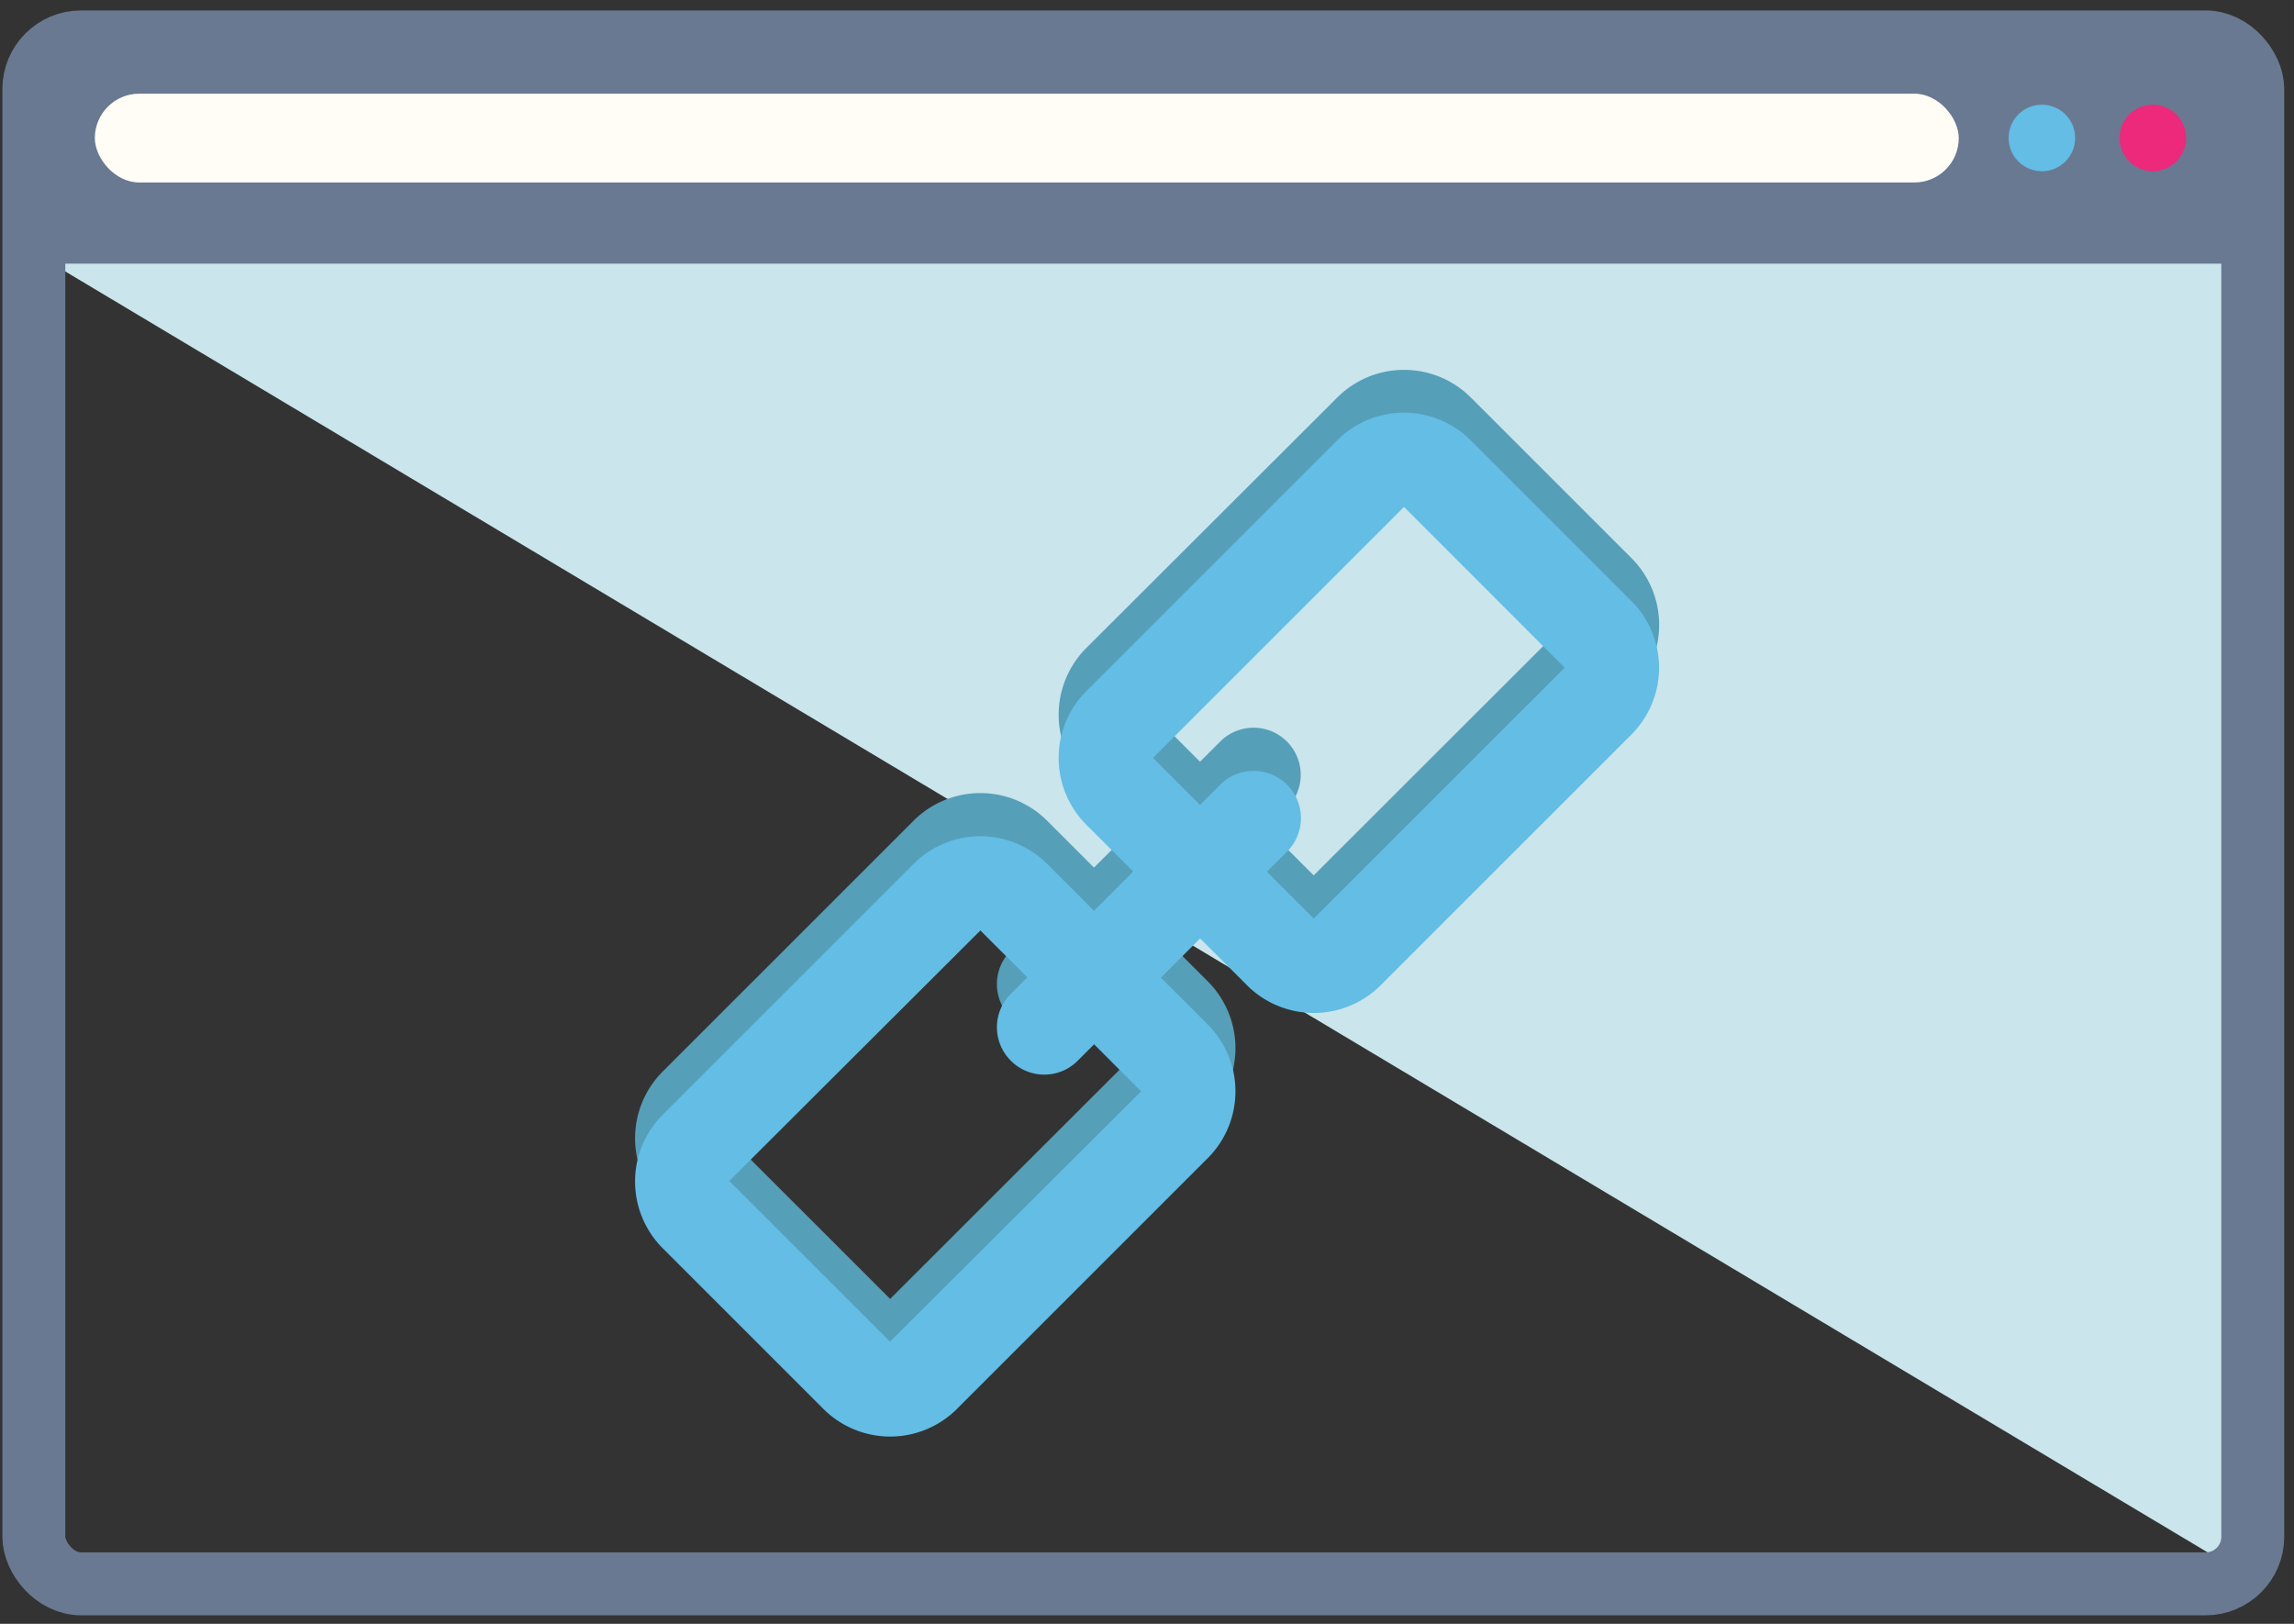
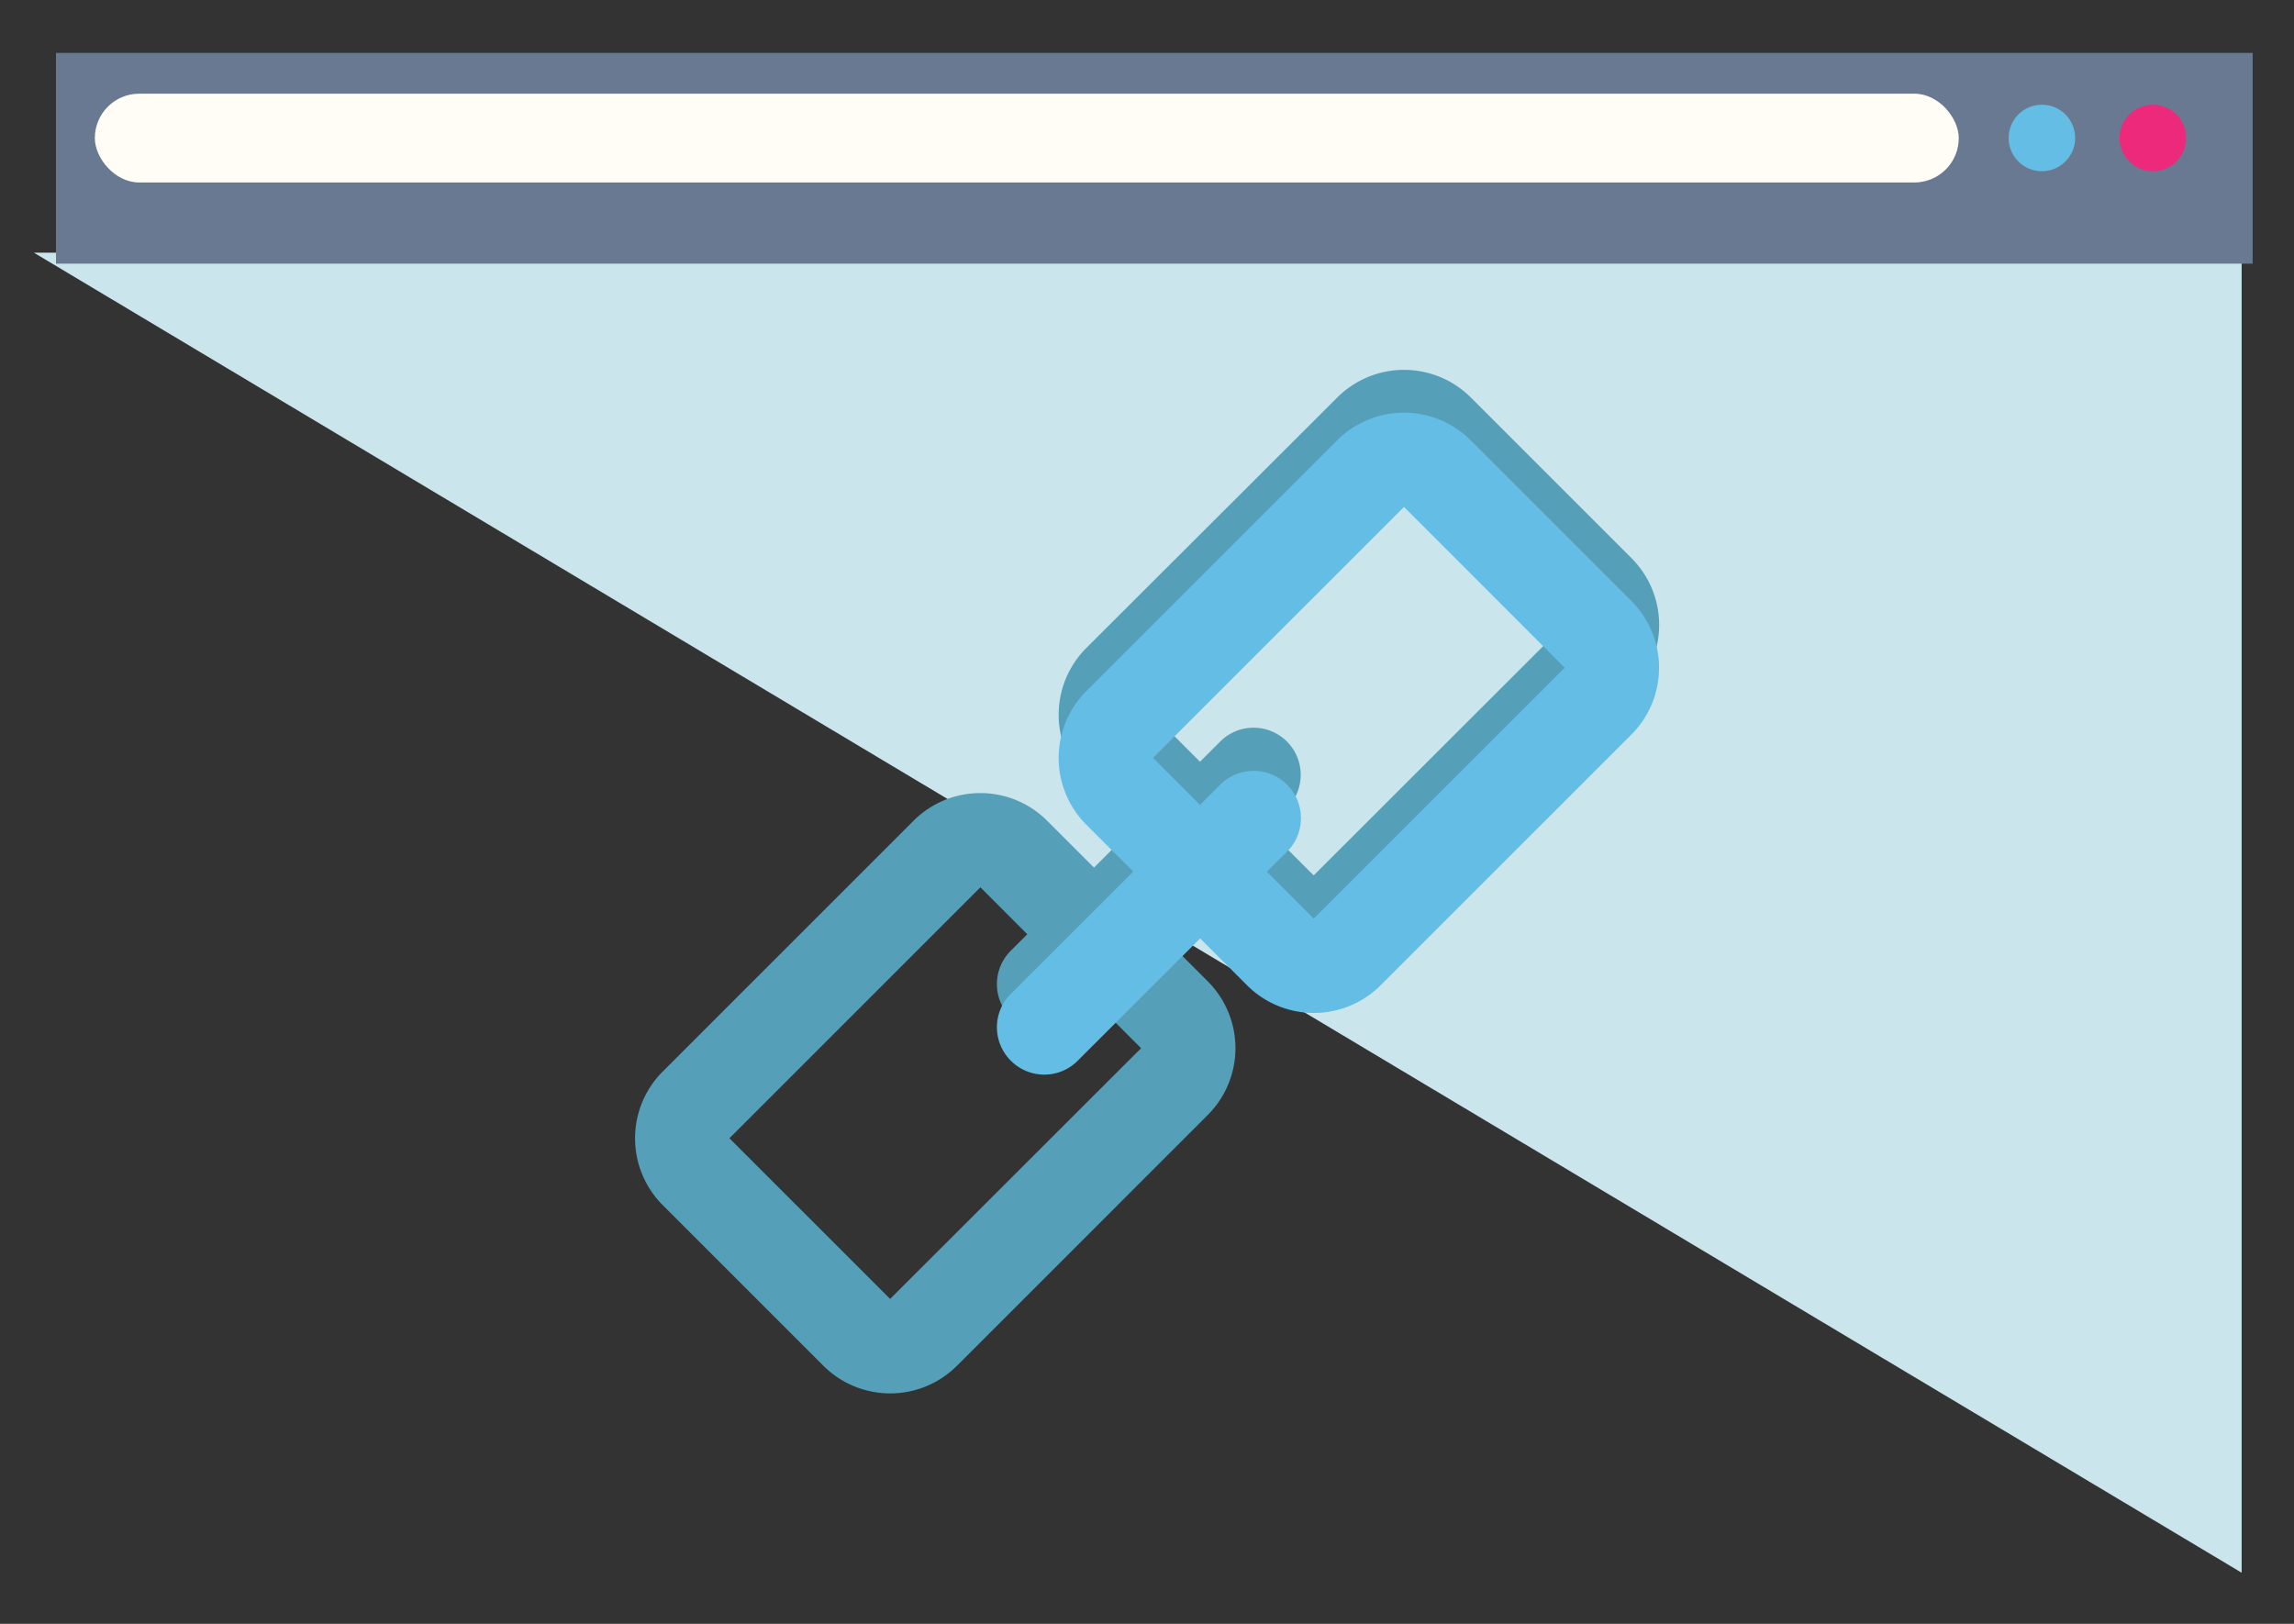
<svg xmlns="http://www.w3.org/2000/svg" id="Layer_2" data-name="Layer 2" width="202" height="143" viewBox="0 0 202 143">
  <rect x="0" y="0" width="202" height="143" fill="#333333" stroke="none" />
  <defs>
    <style>.cls-1{fill:#cae5eb;}.cls-2{fill:none;stroke:#697991;stroke-miterlimit:10;stroke-width:5.54px;}.cls-3{fill:#697991;}.cls-4{fill:#63bde4;}.cls-5{fill:#ec297b;}.cls-6{fill:#fffdf6;}.cls-7{fill:#569fb9;}</style>
  </defs>
  <title>Artboard 1</title>
  <g id="_Group_" data-name="&lt;Group&gt;">
    <polygon id="_Path_" data-name="&lt;Path&gt;" class="cls-1" points="197.39 138.5 2.98 22.25 197.39 22.25 197.39 138.5" />
-     <rect id="_Rectangle_" data-name="&lt;Rectangle&gt;" class="cls-2" x="2.98" y="3.69" width="195.39" height="135.79" rx="4.15" ry="4.15" />
    <rect id="_Rectangle_2" data-name="&lt;Rectangle&gt;" class="cls-3" x="4.93" y="4.66" width="193.43" height="18.56" />
    <circle id="_Path_2" data-name="&lt;Path&gt;" class="cls-4" cx="179.8" cy="12.15" r="2.93" />
    <circle id="_Path_3" data-name="&lt;Path&gt;" class="cls-5" cx="189.57" cy="12.15" r="2.93" />
    <rect id="_Rectangle_3" data-name="&lt;Rectangle&gt;" class="cls-6" x="8.35" y="8.25" width="164.13" height="7.82" rx="3.91" ry="3.91" />
  </g>
  <g id="_Group_2" data-name="&lt;Group&gt;">
    <g id="_Group_3" data-name="&lt;Group&gt;">
      <g id="_Group_4" data-name="&lt;Group&gt;">
        <path id="_Compound_Path_" data-name="&lt;Compound Path&gt;" class="cls-7" d="M109.81,83,95.65,68.82a8.32,8.32,0,0,1,0-11.75L117.76,35a8.32,8.32,0,0,1,11.75,0l14.16,14.16a8.32,8.32,0,0,1,0,11.75L121.56,83A8.32,8.32,0,0,1,109.81,83Zm5.87-5.87L112.75,80l2.94-2.94ZM137.79,55,123.63,40.84l-22.1,22.1,14.15,14.15Z" />
      </g>
      <g id="_Group_5" data-name="&lt;Group&gt;">
        <path id="_Compound_Path_2" data-name="&lt;Compound Path&gt;" class="cls-7" d="M72.51,120.28,58.35,106.12a8.32,8.32,0,0,1,0-11.75l22.1-22.1a8.32,8.32,0,0,1,11.75,0l14.16,14.16a8.32,8.32,0,0,1,0,11.75l-22.1,22.1A8.32,8.32,0,0,1,72.51,120.28Zm5.87-5.87-2.94,2.94,2.94-2.94Zm22.1-22.1L86.33,78.14l-22.1,22.1,14.15,14.15Z" />
      </g>
      <g id="_Group_6" data-name="&lt;Group&gt;">
        <path id="_Path_4" data-name="&lt;Path&gt;" class="cls-7" d="M89,89.6a4.15,4.15,0,0,1,0-5.87L107.45,65.3a4.15,4.15,0,0,1,5.87,5.87L94.91,89.6A4.15,4.15,0,0,1,89,89.6Z" />
      </g>
    </g>
    <g id="_Group_7" data-name="&lt;Group&gt;">
      <g id="_Group_8" data-name="&lt;Group&gt;">
-         <path id="_Compound_Path_3" data-name="&lt;Compound Path&gt;" class="cls-4" d="M109.81,86.77,95.65,72.62a8.32,8.32,0,0,1,0-11.75l22.1-22.1a8.32,8.32,0,0,1,11.75,0l14.16,14.16a8.32,8.32,0,0,1,0,11.75l-22.1,22.1A8.32,8.32,0,0,1,109.81,86.77Zm5.87-5.87-2.94,2.94,2.94-2.94Zm22.1-22.1L123.63,44.64l-22.1,22.1,14.15,14.15Z" />
+         <path id="_Compound_Path_3" data-name="&lt;Compound Path&gt;" class="cls-4" d="M109.81,86.77,95.65,72.62a8.32,8.32,0,0,1,0-11.75l22.1-22.1a8.32,8.32,0,0,1,11.75,0l14.16,14.16a8.32,8.32,0,0,1,0,11.75l-22.1,22.1A8.32,8.32,0,0,1,109.81,86.77m5.87-5.87-2.94,2.94,2.94-2.94Zm22.1-22.1L123.63,44.64l-22.1,22.1,14.15,14.15Z" />
      </g>
      <g id="_Group_9" data-name="&lt;Group&gt;">
-         <path id="_Compound_Path_4" data-name="&lt;Compound Path&gt;" class="cls-4" d="M72.51,124.08,58.35,109.92a8.32,8.32,0,0,1,0-11.75l22.1-22.1a8.32,8.32,0,0,1,11.75,0l14.16,14.16a8.32,8.32,0,0,1,0,11.75l-22.1,22.1A8.32,8.32,0,0,1,72.51,124.08Zm5.87-5.87-2.94,2.94,2.94-2.94Zm22.1-22.1L86.33,81.94,64.22,104l14.15,14.15Z" />
-       </g>
+         </g>
      <g id="_Group_10" data-name="&lt;Group&gt;">
        <path id="_Path_5" data-name="&lt;Path&gt;" class="cls-4" d="M89,93.4a4.15,4.15,0,0,1,0-5.87L107.45,69.1A4.15,4.15,0,1,1,113.33,75L94.91,93.4A4.15,4.15,0,0,1,89,93.4Z" />
      </g>
    </g>
  </g>
</svg>